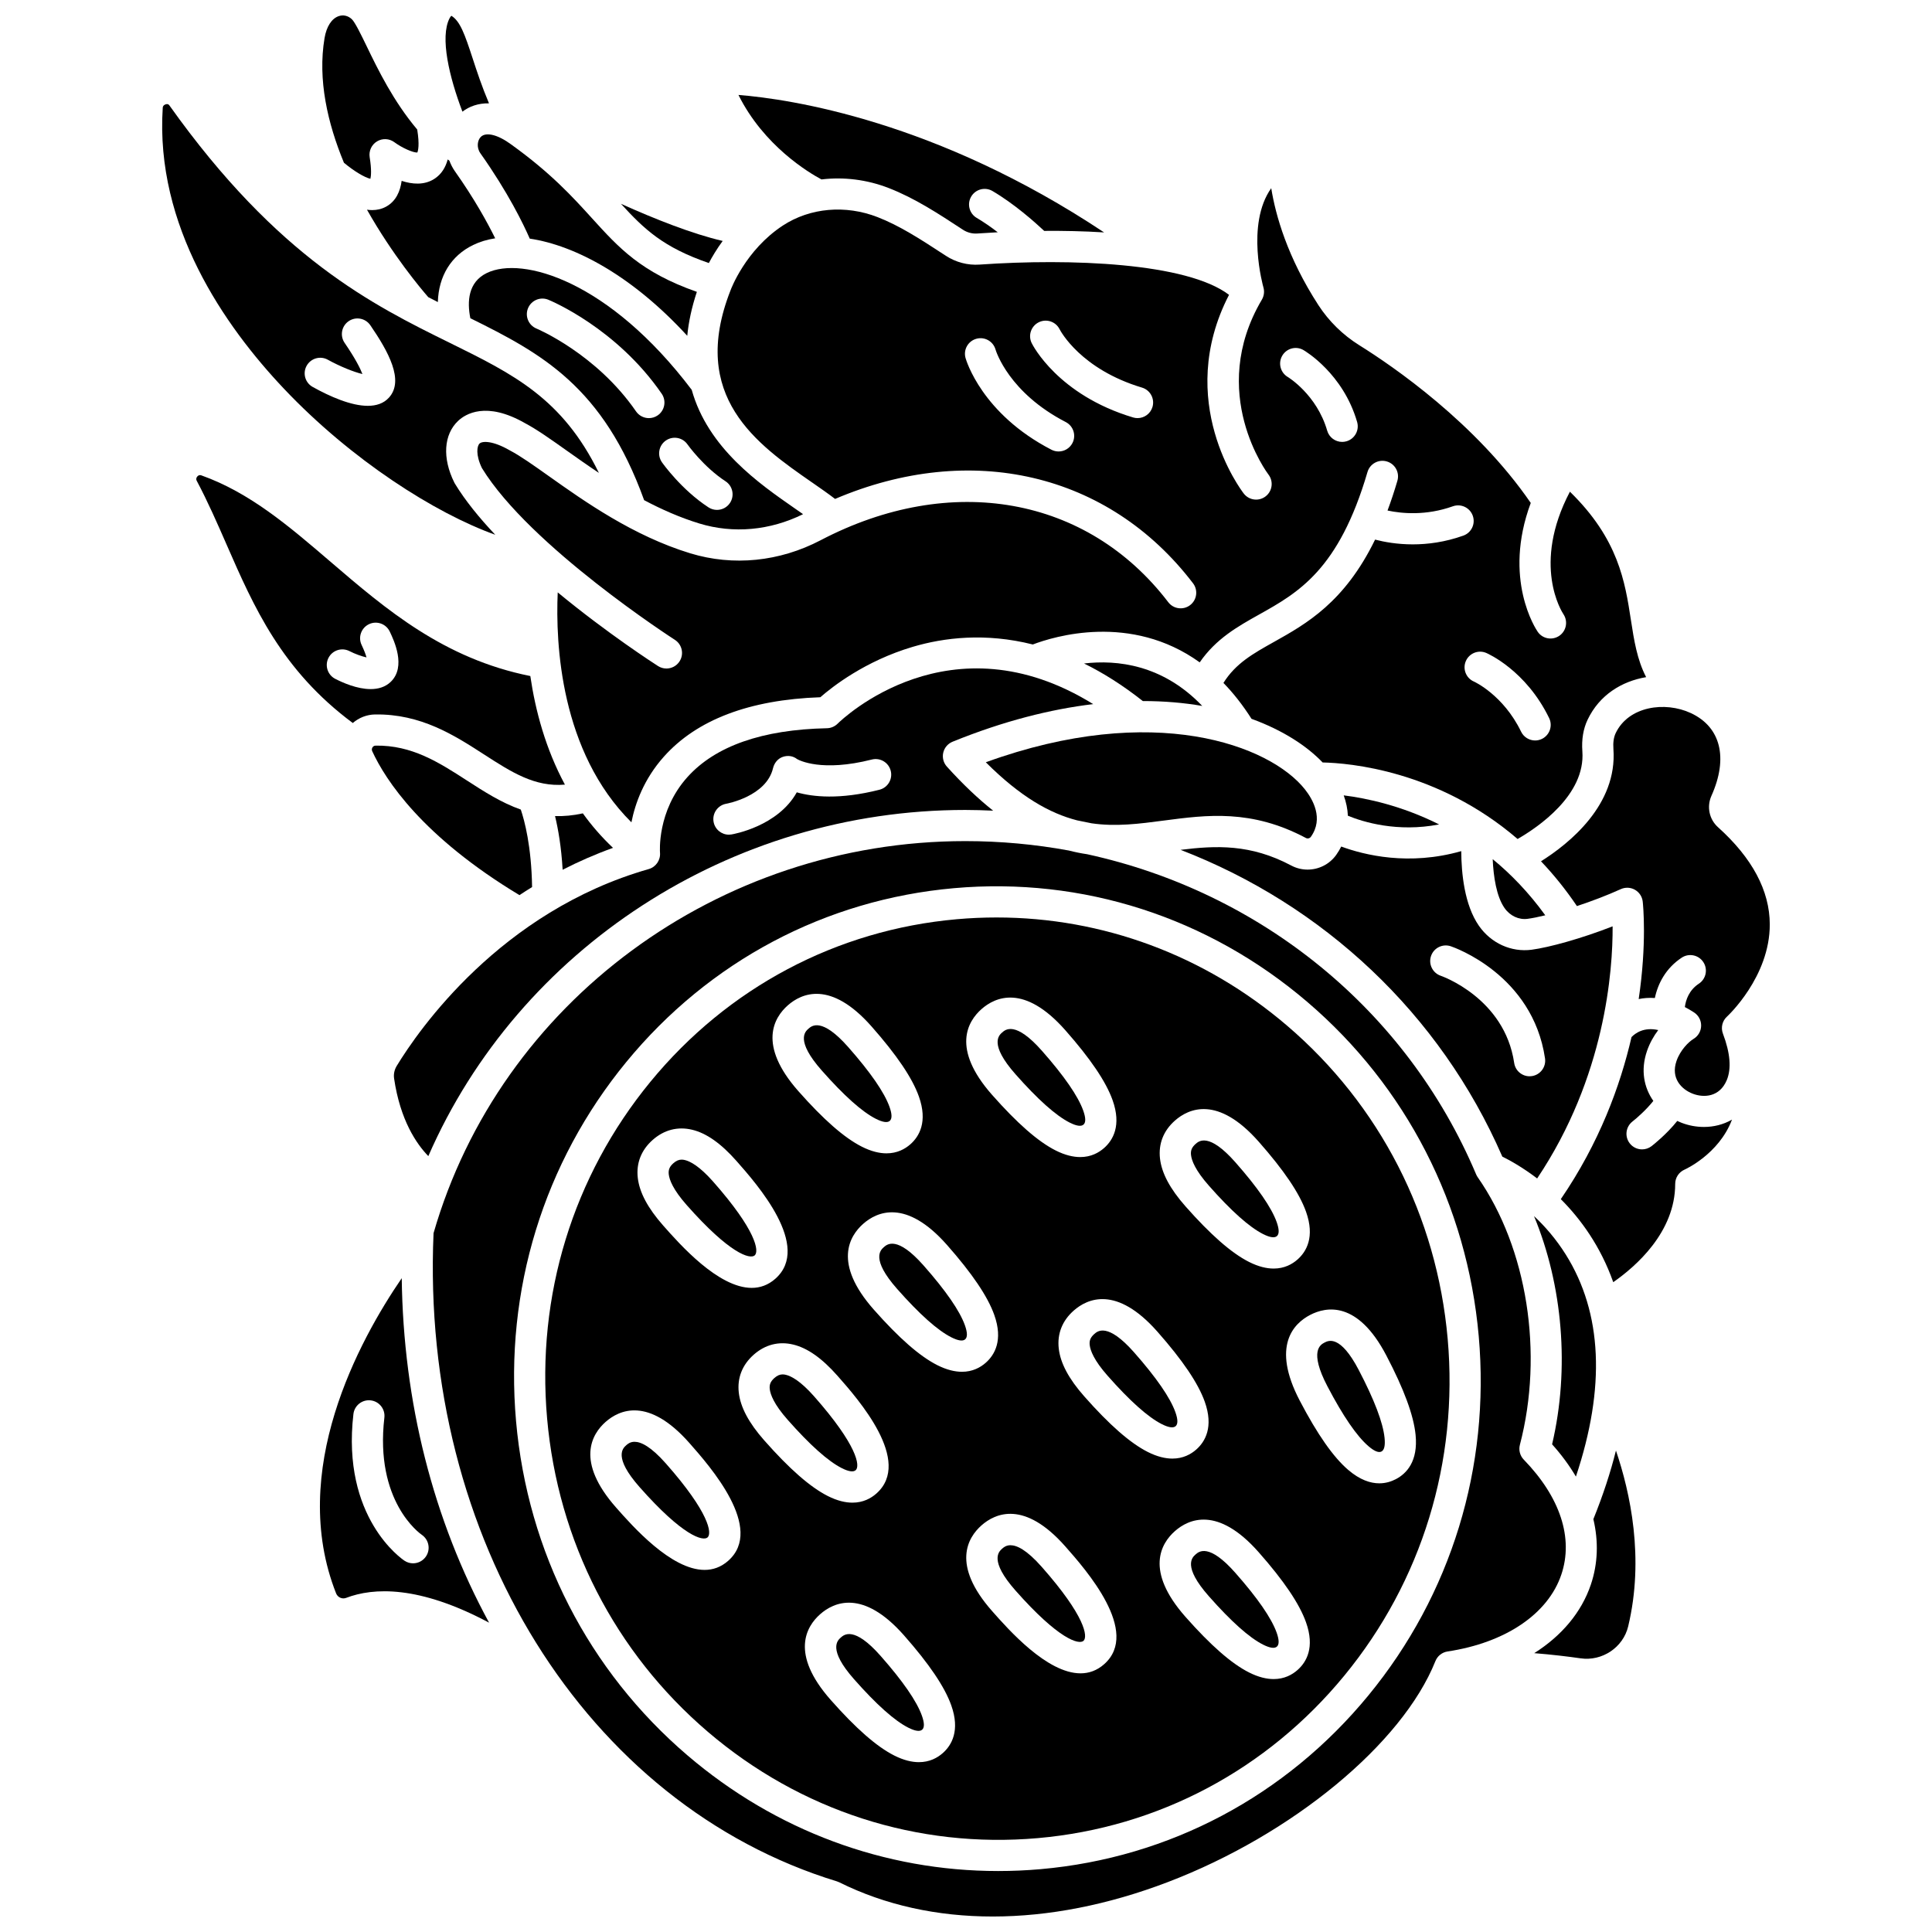
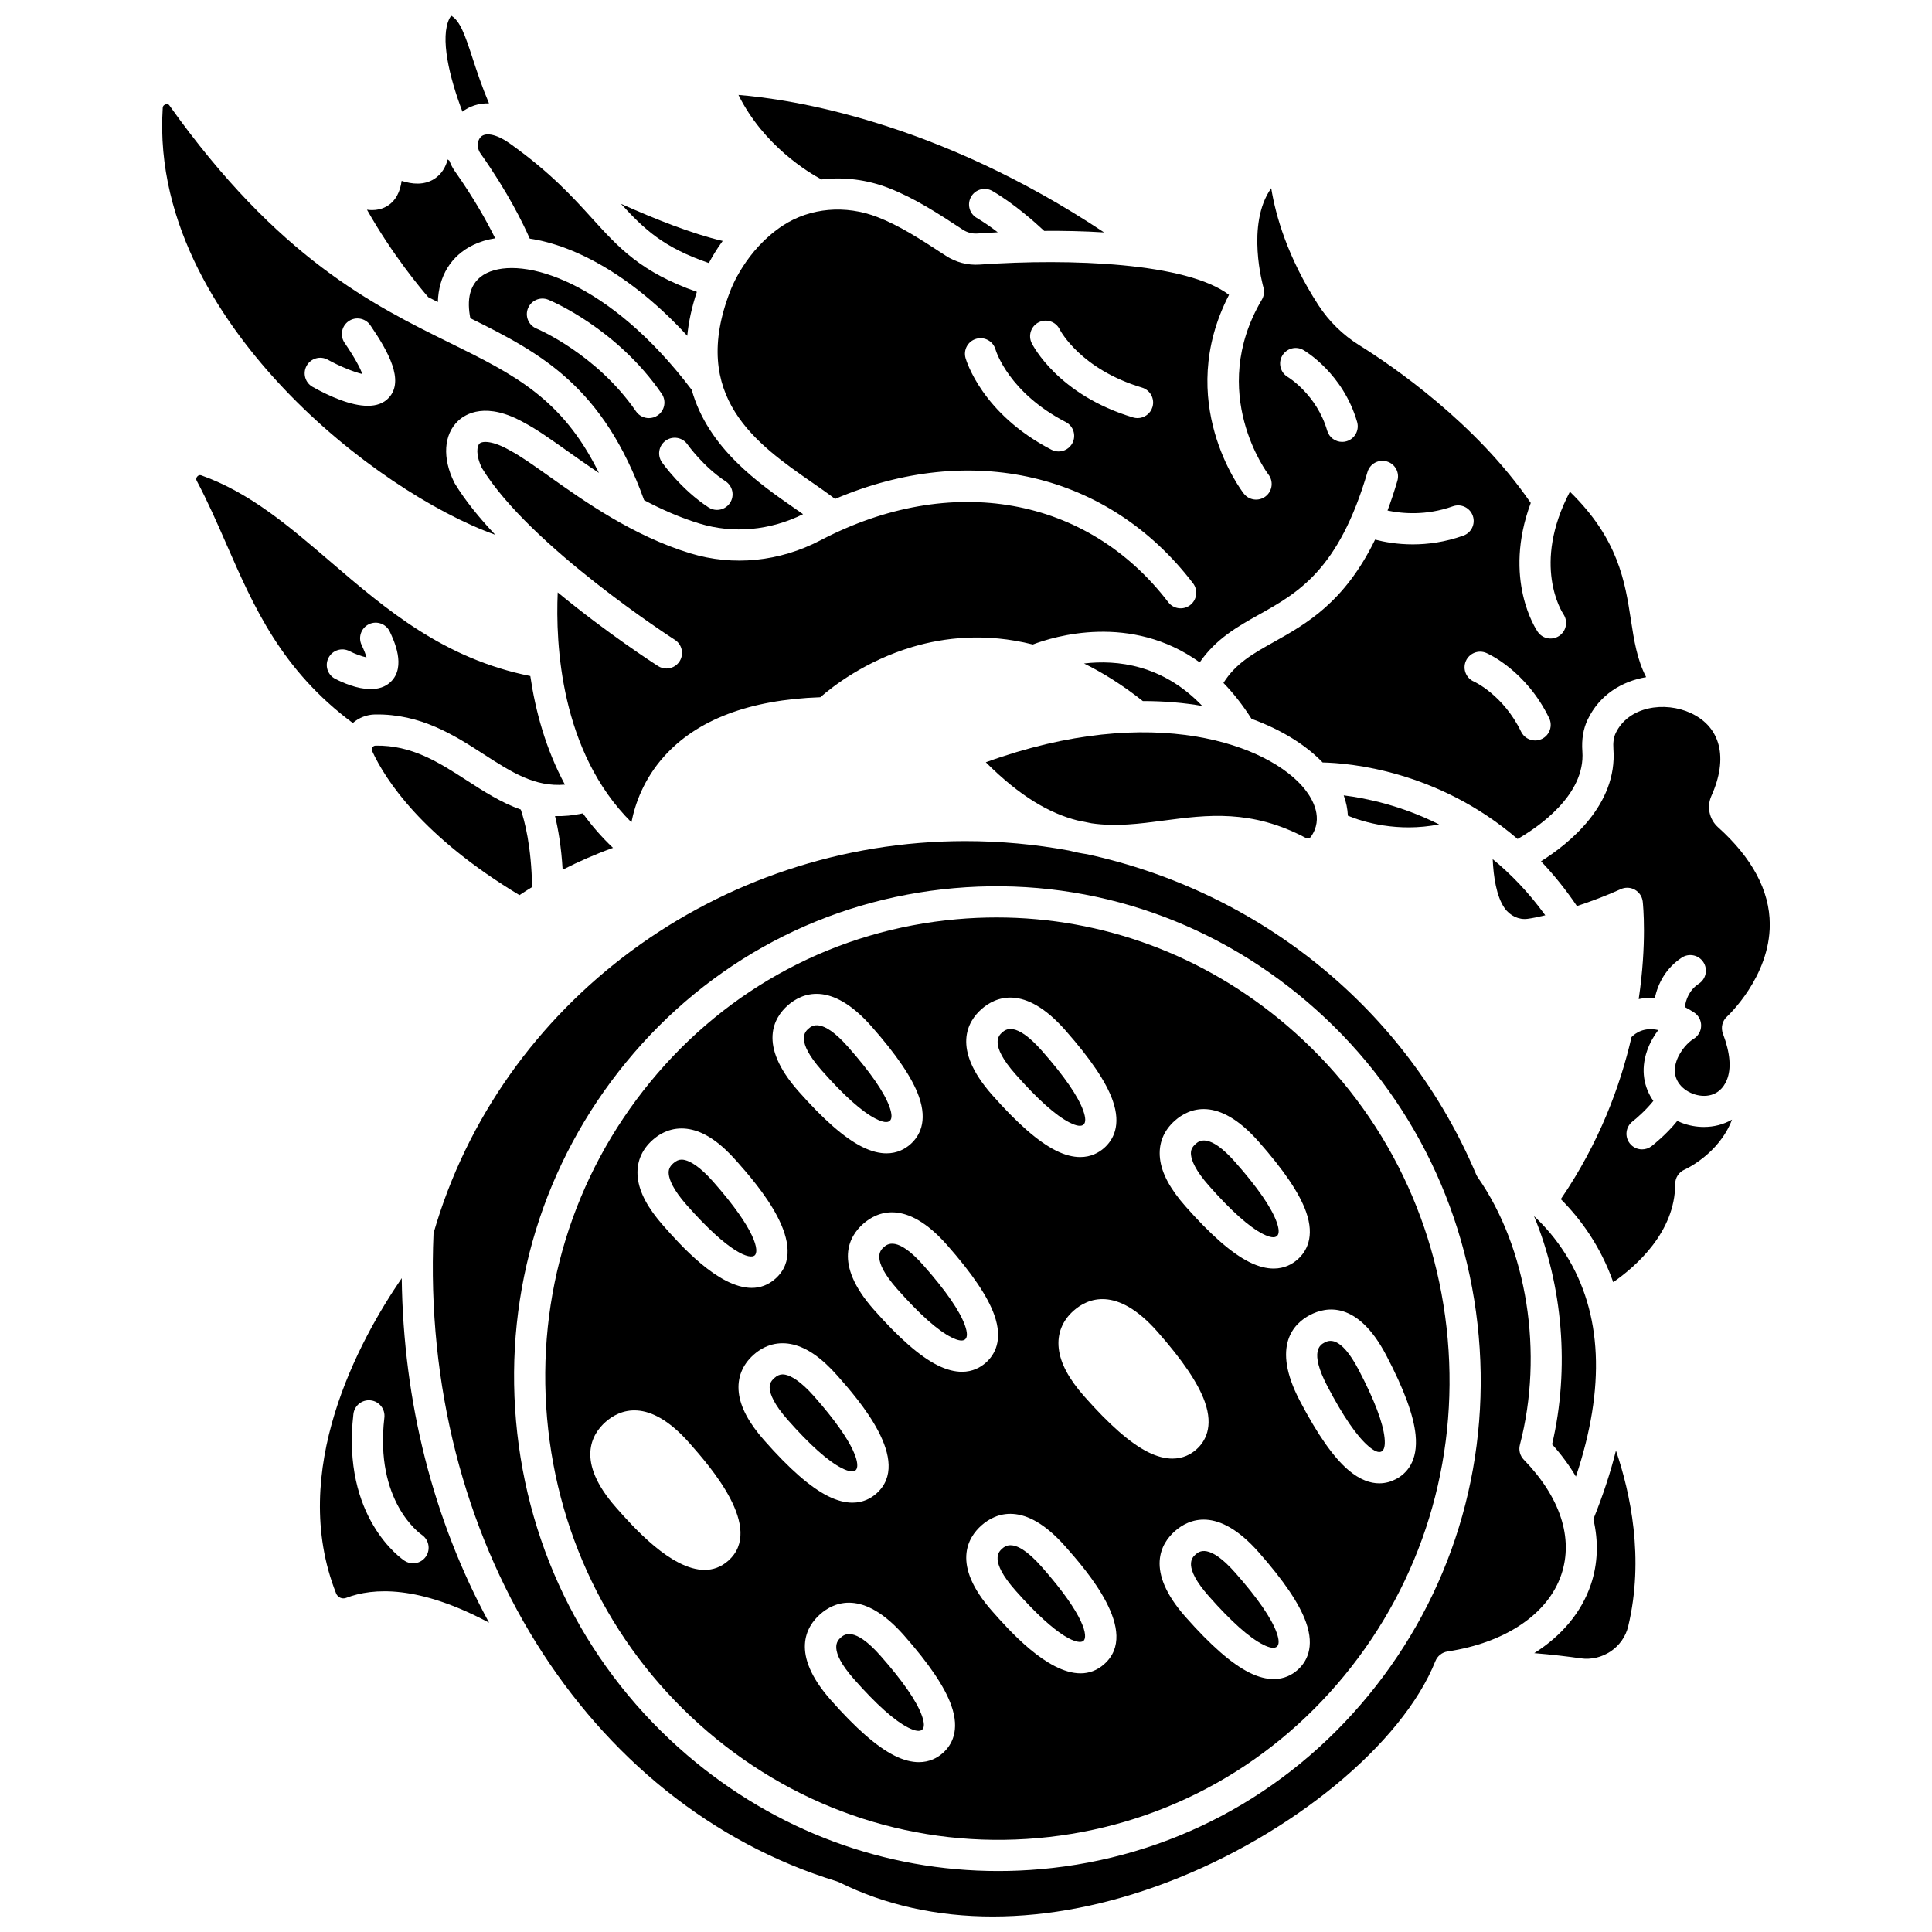
<svg xmlns="http://www.w3.org/2000/svg" width="800px" height="800px" version="1.1" viewBox="144 144 512 512">
  <defs>
    <clipPath id="c">
      <path d="m229 148.09h26v43.906h-26z" />
    </clipPath>
    <clipPath id="b">
      <path d="m262 148.09h12v25.906h-12z" />
    </clipPath>
    <clipPath id="a">
      <path d="m258 366h301v285.9h-301z" />
    </clipPath>
  </defs>
  <path d="m271.3 184.61c7.332 10.355 11.398 18.758 13.09 22.629 12.156 1.809 27.328 10.027 41.742 25.754 0.348-3.625 1.164-7.5 2.543-11.648-14.797-5.199-20.621-11.602-27.844-19.562-5.078-5.594-10.84-11.938-21.375-19.508-3.5-2.582-6.633-3.359-8.02-2.016-0.906 0.883-1.215 2.793-0.137 4.352z" />
  <path d="m359.26 271.89c2.152 1.492 4.207 2.926 6.047 4.332 35.914-15.312 72.469-6.965 94.859 22.355 1.383 1.812 1.039 4.402-0.773 5.789-1.812 1.383-4.406 1.039-5.789-0.773-21.422-28.051-57.59-34.496-92.137-16.422-10.895 5.699-23.16 6.93-34.531 3.465-15.16-4.625-28.043-13.762-37.453-20.434-4.086-2.898-7.613-5.398-10.27-6.785-0.051-0.023-0.098-0.051-0.148-0.082-4.496-2.59-7.238-2.488-7.977-1.793-0.676 0.637-1.09 2.953 0.625 6.5 12.719 20.754 50.746 45.27 51.129 45.516 1.918 1.23 2.481 3.785 1.25 5.703-0.789 1.23-2.121 1.902-3.481 1.902-0.762 0-1.531-0.211-2.223-0.652-0.914-0.586-13.391-8.629-26.586-19.523-0.602 13.621 0.691 42.227 19.531 60.934 0.992-5.012 3.301-11.449 8.57-17.367 8.738-9.82 22.691-15.125 41.496-15.781 3.121-2.738 11.844-9.613 24.492-13.359 8.312-2.461 19.266-3.777 31.816-0.621 5.5-2.102 25.938-8.441 44.23 4.738 4.309-6.266 10.074-9.504 15.688-12.645 10.41-5.824 21.172-11.848 28.773-37.801 0.641-2.188 2.938-3.441 5.125-2.801 2.188 0.641 3.445 2.934 2.801 5.125-0.828 2.828-1.703 5.445-2.613 7.883 3.789 0.809 10.188 1.418 17.316-1.125 2.141-0.766 4.512 0.352 5.273 2.504 0.766 2.148-0.355 4.512-2.504 5.273-4.863 1.734-9.441 2.316-13.398 2.316-4.129 0-7.578-0.637-9.984-1.262-8.102 16.641-18.254 22.332-26.758 27.094-5.617 3.141-10.191 5.707-13.43 10.887 2.59 2.66 5.086 5.809 7.438 9.512 8.324 3.027 14.676 7.199 18.848 11.566 6.969 0.148 30.469 2.059 51.668 20.281 5.394-3.106 18.02-11.652 17.164-23.227-0.23-3.152 0.238-5.981 1.398-8.402 3.148-6.586 9.078-10.176 15.504-11.262-2.41-4.641-3.215-9.812-4.043-15.188-1.555-10.09-3.297-21.414-16.16-33.961-10.176 19.375-2.086 31.914-1.711 32.473 1.258 1.887 0.77 4.449-1.105 5.723-1.875 1.27-4.418 0.812-5.707-1.055-0.453-0.656-9.355-13.965-1.852-34.16-14.598-21.23-36.523-36.234-45.445-41.797-4.336-2.703-8.078-6.375-10.828-10.617-8.23-12.703-11.344-23.809-12.504-31-6.805 9.578-2.129 26.078-2.074 26.277 0.32 1.094 0.172 2.277-0.406 3.262-14.598 24.715 1.57 46.121 1.734 46.336 1.395 1.805 1.062 4.398-0.738 5.793-1.805 1.398-4.398 1.062-5.793-0.738-0.785-1.016-18.465-24.465-3.91-52.664-11.145-8.5-41.93-9.703-66.121-8.016-3.125 0.223-6.289-0.613-8.922-2.336-7.246-4.754-12.418-8.031-18.086-10.242-8.516-3.316-17.895-2.488-25.094 2.219-9.941 6.496-13.812 16.988-13.848 17.094-0.012 0.035-0.031 0.086-0.047 0.121-11.062 28.191 7.086 40.793 21.672 50.918zm178.61 45.145c0.426 0.184 10.531 4.617 16.668 17.266 0.996 2.051 0.137 4.523-1.914 5.519-0.582 0.281-1.195 0.414-1.797 0.414-1.531 0-3.004-0.855-3.719-2.328-4.723-9.742-12.402-13.242-12.48-13.273-2.098-0.895-3.07-3.324-2.176-5.418 0.895-2.102 3.32-3.078 5.418-2.18zm-54.062-78.773c1.148-1.961 3.656-2.633 5.621-1.492 0.426 0.246 10.492 6.191 14.223 19.059 0.637 2.191-0.625 4.481-2.816 5.117-0.383 0.109-0.77 0.164-1.152 0.164-1.789 0-3.441-1.172-3.965-2.981-2.777-9.582-10.371-14.18-10.445-14.223-1.953-1.16-2.613-3.684-1.465-5.644zm-64.52-8.859c2.039-1.008 4.5-0.176 5.519 1.852 0.242 0.477 5.621 10.602 21.84 15.465 2.184 0.656 3.422 2.957 2.769 5.141-0.535 1.789-2.176 2.945-3.953 2.945-0.395 0-0.793-0.059-1.188-0.176-19.891-5.965-26.586-19.137-26.863-19.695-1.012-2.043-0.172-4.519 1.875-5.531zm-16.551 4.379c2.195-0.617 4.457 0.656 5.086 2.84 0.156 0.531 3.582 11.461 18.613 19.227 2.027 1.047 2.82 3.539 1.773 5.562-0.734 1.422-2.176 2.234-3.672 2.234-0.641 0-1.285-0.148-1.891-0.461-18.449-9.531-22.602-23.715-22.77-24.312-0.617-2.199 0.664-4.477 2.859-5.09z" />
  <g clip-path="url(#c)">
-     <path d="m242.16 191.38c0.168-0.699 0.352-2.348-0.191-5.723-0.266-1.656 0.5-3.312 1.934-4.184 1.434-0.871 3.254-0.789 4.606 0.215 2.074 1.527 4.961 2.789 6.086 2.734 0.188-0.438 0.637-2.004-0.031-6.098-6.348-7.547-10.379-15.855-13.348-21.984-1.465-3.027-3.129-6.461-3.988-7.262-0.992-0.922-2.254-1.219-3.461-0.805-1.875 0.637-3.246 2.758-3.762 5.824-1.852 11.027 0.82 22.586 5.141 33.031 2.504 2.117 5.531 3.949 7.016 4.25z" />
-   </g>
+     </g>
  <path d="m250.44 191.93c-0.371 2.723-1.473 5.402-4.152 6.852-1.16 0.629-2.402 0.895-3.672 0.895-0.449 0-0.906-0.043-1.363-0.105 6.785 12.02 14.316 20.969 16.242 23.176 0.855 0.445 1.699 0.879 2.539 1.305 0.207-6.848 3.457-12.266 9.367-15.133 1.746-0.848 3.699-1.438 5.828-1.766-2.043-4.152-5.496-10.453-10.699-17.805-0.602-0.867-1.07-1.789-1.422-2.742-0.152-0.117-0.305-0.234-0.457-0.355-0.559 2.066-1.641 3.957-3.617 5.195-2.664 1.672-5.812 1.391-8.594 0.484z" />
  <path d="m356.82 280.26c-0.738-0.52-1.496-1.047-2.269-1.582-9.383-6.516-22.926-15.922-27.242-31.375-21.879-28.891-44.887-35.523-54.297-30.953-4.969 2.41-5.25 7.57-4.367 11.984 18.883 9.324 35.188 18.125 46.055 48.215 4.606 2.441 9.516 4.621 14.652 6.188 8.996 2.742 18.715 1.855 27.469-2.477zm-40.859-25.453c-1.312 0-2.602-0.625-3.406-1.785-10.523-15.277-26.219-21.887-26.379-21.949-2.106-0.871-3.113-3.281-2.246-5.387 0.867-2.106 3.269-3.117 5.379-2.254 0.734 0.301 18.082 7.535 30.047 24.906 1.293 1.879 0.82 4.449-1.059 5.742-0.711 0.492-1.527 0.727-2.336 0.727zm3.465 11.703c-1.309-1.867-0.855-4.441 1.012-5.754 1.867-1.309 4.441-0.855 5.746 1.008 0.062 0.09 4.262 5.977 10.086 9.777 1.91 1.246 2.445 3.805 1.199 5.715-0.793 1.215-2.113 1.871-3.461 1.871-0.773 0-1.559-0.215-2.254-0.672-7.203-4.703-12.121-11.652-12.328-11.945z" />
  <path d="m331.85 213.71c0.887-1.676 2.094-3.703 3.668-5.859-8.035-1.855-17.988-5.809-26.957-9.84 6.176 6.742 11.18 11.531 23.289 15.699z" />
  <g clip-path="url(#b)">
    <path d="m273.59 171.39c-1.895-4.481-3.215-8.492-4.356-11.988-2.074-6.336-3.301-9.816-5.617-11.219-0.129 0.121-0.305 0.324-0.465 0.633-2.644 5.078-0.031 15.781 3.398 24.777 1.785-1.375 4.176-2.269 7.039-2.203z" />
  </g>
  <path d="m427.48 441.5c1.801 0.91 3.035 1.086 3.664 0.527 0.629-0.555 0.605-1.801-0.07-3.699-1.367-3.84-5.055-9.176-10.953-15.859-7.027-7.961-9.668-5.625-10.535-4.859-0.871 0.766-3.504 3.102 3.519 11.059 5.898 6.684 10.738 11 14.375 12.832z" />
  <path d="m376.14 440.51c1.801 0.906 3.035 1.086 3.664 0.527 0.629-0.555 0.605-1.801-0.07-3.699-1.367-3.84-5.055-9.176-10.953-15.859-7.027-7.961-9.668-5.625-10.535-4.859-0.871 0.766-3.504 3.102 3.519 11.059 5.898 6.684 10.734 11.004 14.375 12.832z" />
  <path d="m275.25 285.72c-4.231-4.477-7.965-9.062-10.695-13.551-0.062-0.102-0.117-0.203-0.168-0.309-3.207-6.461-2.809-12.723 1.039-16.34 1.891-1.777 7.394-5.273 17.68 0.609 3.137 1.652 6.852 4.285 11.148 7.332 2.559 1.816 5.398 3.824 8.461 5.863-9.691-19.762-22.594-26.129-39.512-34.465-20.273-9.984-45.504-22.414-74.312-62.926-0.09-0.129-0.332-0.469-0.961-0.289-0.281 0.078-0.762 0.305-0.801 0.926-2.031 31.332 16.348 57.781 32.125 74.449 17.887 18.898 40.07 33.004 55.996 38.699zm-49.988-44.785c1.109-1.992 3.617-2.711 5.613-1.605 3.18 1.762 6.898 3.266 9.172 3.793-0.559-1.469-1.832-4.039-4.723-8.266-1.289-1.883-0.809-4.453 1.074-5.742 1.883-1.289 4.453-0.805 5.742 1.074 4.758 6.945 9.062 14.656 4.93 19.195-1.406 1.543-3.359 2.164-5.602 2.164-4.449 0-10.012-2.449-14.602-5.004-1.996-1.105-2.711-3.617-1.605-5.609z" />
  <path d="m243.38 333.34c12.125-0.195 20.996 5.492 28.793 10.531 7.414 4.789 13.547 8.738 21.535 8.062-5.117-9.5-7.828-19.609-9.168-28.777-22.949-4.602-38.191-17.629-52.934-30.27-10.996-9.43-21.383-18.332-34.258-22.914-0.402-0.141-0.758-0.043-1.059 0.301-0.215 0.246-0.414 0.648-0.148 1.148 2.957 5.57 5.496 11.383 7.953 17 7.137 16.324 14.508 33.172 33.402 47.184 1.617-1.398 3.68-2.227 5.883-2.266zm-12.32-15.012c1.047-2.027 3.535-2.816 5.559-1.773 1.453 0.746 3.238 1.387 4.508 1.664-0.199-0.73-0.582-1.797-1.297-3.301-0.98-2.059-0.105-4.523 1.953-5.504 2.055-0.984 4.523-0.105 5.504 1.953 1.094 2.301 4.426 9.297 0.281 13.309-1.473 1.426-3.371 1.941-5.344 1.941-3.59 0-7.426-1.707-9.395-2.723-2.023-1.047-2.816-3.539-1.77-5.566z" />
  <path d="m233.07 566.26c0.418 1.059 1.605 1.598 2.648 1.199 7.238-2.769 19.301-3.352 37.891 6.566-14.836-27.312-22.73-58.449-23.145-91.297-11.301 16.504-30.203 51.102-17.395 83.531zm22.715-15.516c1.871 1.281 2.371 3.844 1.105 5.723-0.797 1.184-2.102 1.828-3.426 1.828-0.777 0-1.562-0.219-2.258-0.68-0.684-0.453-16.75-11.406-13.547-38.879 0.266-2.266 2.312-3.883 4.578-3.625 2.266 0.262 3.887 2.312 3.625 4.578-2.59 22.195 9.41 30.707 9.922 31.055z" />
  <path d="m464.36 458.21c5.902 6.688 10.738 11.004 14.379 12.836 1.801 0.906 3.031 1.082 3.664 0.527 0.629-0.559 0.609-1.801-0.066-3.699-1.367-3.84-5.055-9.176-10.953-15.859-7.023-7.957-9.668-5.629-10.535-4.859-1 0.883-1.355 1.73-1.219 2.922 0.156 1.445 1.109 4.035 4.731 8.133z" />
-   <path d="m257.51 450.38c23.957-54.859 79.879-91.734 142.29-91.734 2.477 0 4.941 0.078 7.394 0.191-3.894-3.098-7.969-6.926-12.262-11.68-0.902-1-1.262-2.375-0.961-3.691 0.301-1.312 1.223-2.394 2.473-2.902 13.555-5.508 26.016-8.617 37.262-9.965-37.875-23.465-66.457 3.926-67.746 5.199-0.75 0.738-1.766 1.172-2.816 1.191-17.133 0.359-29.574 4.715-36.973 12.953-8.109 9.02-7.273 19.91-7.262 20.02 0.168 1.969-1.078 3.805-2.981 4.348-39.363 11.238-61.074 42.77-66.793 52.168-0.617 1.016-0.863 2.191-0.699 3.316 1.625 11.059 5.918 17.34 9.07 20.586zm78.969-93.383c0.172-0.031 10.602-1.953 12.375-9.398 0.328-1.375 1.25-2.555 2.59-3.016 1.32-0.453 2.695-0.273 3.793 0.582 0.566 0.328 6.547 3.484 19.801 0.121 2.215-0.562 4.457 0.777 5.016 2.988 0.559 2.211-0.777 4.457-2.988 5.016-10.582 2.684-17.707 1.891-21.91 0.684-5.023 9.008-16.738 11.07-17.309 11.164-0.23 0.039-0.457 0.059-0.684 0.059-1.98 0-3.731-1.434-4.066-3.453-0.371-2.242 1.141-4.367 3.383-4.746z" />
-   <path d="m549.9 395.69c-5.394 0.707-10.746-1.711-13.965-6.336-3.863-5.547-4.66-13.98-4.688-19.797-13.852 3.961-25.672 1.047-31.805-1.215-0.383 0.75-0.812 1.488-1.32 2.199-1.797 2.527-4.668 3.914-7.598 3.914-1.469 0-2.953-0.348-4.324-1.078-10.82-5.754-19.957-5.312-29.332-4.16 37.746 14.555 68.742 43.336 85.262 81.297 1.855 0.91 5.273 2.773 9.23 5.789 18.066-26.957 20.066-55.086 20-66.812-8.246 3.227-16.832 5.59-21.461 6.199zm0.062 33.488c-0.203 0.031-0.406 0.047-0.609 0.047-2.016 0-3.777-1.477-4.078-3.527-2.543-17.227-19.277-23.043-19.445-23.102-2.16-0.727-3.324-3.07-2.598-5.231 0.727-2.16 3.07-3.324 5.231-2.598 0.883 0.297 21.707 7.543 24.984 29.723 0.328 2.254-1.23 4.356-3.484 4.688z" />
  <path d="m561.63 535.31c7.898-23.605 7.012-43.371-2.684-58.844-2.602-4.148-5.551-7.512-8.418-10.188 7.598 18.309 9.508 40.422 4.793 60.484 2.492 2.769 4.59 5.633 6.309 8.547z" />
  <path d="m572.18 338.27c-0.531 1.109-0.734 2.535-0.609 4.234 1.09 14.793-11.742 25.07-19.191 29.746 3.309 3.477 6.508 7.41 9.523 11.871 3.84-1.27 7.91-2.809 11.629-4.492 1.203-0.547 2.598-0.48 3.746 0.172 1.148 0.656 1.914 1.82 2.062 3.133 0.094 0.848 1.129 11.086-1.07 25.828 1.32-0.273 2.75-0.387 4.285-0.277 0.816-3.894 2.957-7.957 7.125-10.699 1.906-1.254 4.465-0.727 5.719 1.18s0.727 4.465-1.18 5.719c-2.621 1.727-3.465 4.312-3.715 6.195 0.797 0.418 1.613 0.887 2.445 1.43 1.191 0.781 1.902 2.117 1.871 3.543-0.031 1.426-0.793 2.734-2.016 3.465-1.258 0.75-3.5 2.93-4.516 5.859-1.578 4.57 1.328 7.519 4.301 8.664 2.977 1.141 7.129 0.891 9.012-3.57 1.281-3.039 0.945-7.195-1.008-12.355-0.602-1.594-0.168-3.391 1.098-4.527 0.105-0.098 11.363-10.504 11.32-24.449-0.027-8.906-4.644-17.559-13.719-25.719-2.336-2.098-3.031-5.441-1.742-8.324 4.512-10.051 2.469-18.25-5.473-21.93-6.859-3.184-16.492-1.809-19.898 5.305z" />
  <path d="m281.66 381.22c1.094-0.727 2.207-1.438 3.348-2.137-0.168-10.828-2.012-17.656-2.992-20.539-5.164-1.816-9.785-4.797-14.324-7.734-7.465-4.824-14.543-9.359-24.16-9.211-0.441 0.008-0.695 0.262-0.824 0.473-0.113 0.184-0.273 0.551-0.066 1.004 3.523 7.652 13.258 22.613 39.02 38.145z" />
  <path d="m525.38 362.48c-9.953-4.984-19.203-6.941-25.281-7.699 0.652 1.801 1.023 3.613 1.105 5.398 4.035 1.652 13.09 4.461 24.176 2.301z" />
  <path d="m548.82 387.5c1.242-0.164 2.848-0.484 4.695-0.938-4.348-6-9.082-10.898-13.934-14.875 0.199 4.598 0.98 9.855 3.133 12.949 1.445 2.074 3.781 3.172 6.106 2.863z" />
  <path d="m361.7 191.55c5.902-0.707 12.051 0.031 17.867 2.301 6.898 2.688 13.074 6.738 19.613 11.027 1.129 0.742 2.484 1.102 3.82 1.004 1.613-0.113 3.438-0.227 5.414-0.328-1.75-1.344-3.66-2.684-5.57-3.805-1.965-1.152-2.625-3.684-1.469-5.652s3.684-2.629 5.652-1.469c5.727 3.363 11.164 8.188 13.695 10.559 5.023-0.039 10.43 0.059 15.875 0.402-44.414-29.555-83.109-35.332-96.902-36.43 6.731 13.5 18.609 20.578 22.004 22.391z" />
  <path d="m462.61 331.08c-10.516-11-22.656-12.273-31.328-11.25 5.039 2.481 10.246 5.742 15.574 9.957 5.656-0.004 10.914 0.461 15.754 1.293z" />
  <path d="m433.26 362.18c6.477 0.949 12.652 0.137 19.195-0.727 11.402-1.5 23.195-3.051 37.637 4.629 0.438 0.234 1.016 0.09 1.309-0.328 3.441-4.844 0.488-9.949-1.578-12.559-9.262-11.699-40.062-23.348-84.574-7.184 9.176 9.164 16.953 13.539 24.215 15.398 1.266 0.242 2.535 0.5 3.797 0.77z" />
  <path d="m298.46 359.55c-2.602 0.574-5.047 0.789-7.367 0.723 0.836 3.441 1.66 8.172 2.012 14.219 4.188-2.148 8.637-4.106 13.348-5.801-3.039-2.871-5.688-5.938-7.992-9.141z" />
  <path d="m589.63 441.55c-0.387-0.148-0.762-0.316-1.137-0.492-2.84 3.551-6.324 6.305-6.805 6.676-0.754 0.582-1.645 0.863-2.527 0.863-1.234 0-2.453-0.551-3.266-1.602-1.398-1.801-1.066-4.394 0.734-5.793 1.043-0.812 3.641-3.07 5.519-5.449-2.457-3.512-3.445-8.129-1.664-13.277 0.723-2.094 1.785-3.941 2.965-5.5-3.785-0.855-6.066 0.809-7.082 1.859-2.984 12.957-8.555 28.062-18.738 42.949 5.246 5.254 10.52 12.457 13.895 22.004 5.969-4.152 16.418-13.246 16.418-26.043 0-1.652 0.984-3.144 2.504-3.797 0.074-0.031 9.027-4.043 12.516-13.148 0.012-0.027 0.02-0.059 0.031-0.086-2.289 1.316-4.856 1.938-7.422 1.938-2.035 0.004-4.062-0.379-5.941-1.102z" />
  <path d="m471.37 560.81c-7.023-7.957-9.668-5.629-10.535-4.859-0.867 0.766-3.512 3.098 3.516 11.059 5.902 6.688 10.738 11.004 14.379 12.836 1.801 0.906 3.031 1.082 3.664 0.527 0.629-0.559 0.609-1.801-0.066-3.699-1.367-3.84-5.055-9.18-10.957-15.863z" />
  <path d="m370.77 533.61c1.215-1.074 0.473-6.539-11.023-19.562-3.617-4.098-6.066-5.367-7.484-5.707-0.305-0.074-0.586-0.109-0.859-0.109-0.773 0-1.453 0.305-2.191 0.961-1 0.883-1.355 1.73-1.219 2.922 0.164 1.449 1.117 4.039 4.738 8.137 5.902 6.688 10.738 11.004 14.379 12.836 1.797 0.902 3.027 1.078 3.66 0.523z" />
  <path d="m411.79 553.5c-1.176 0-1.852 0.594-2.215 0.918-0.867 0.766-3.508 3.098 3.516 11.059 11.496 13.023 16.828 14.434 18.043 13.363 1.215-1.07 0.473-6.539-11.027-19.562-4.078-4.629-6.68-5.777-8.316-5.777z" />
  <path d="m388.76 479.37c-7.027-7.961-9.668-5.629-10.535-4.859-0.867 0.766-3.508 3.102 3.516 11.059 5.902 6.688 10.738 11.004 14.379 12.836 1.797 0.906 3.031 1.082 3.664 0.527 0.629-0.559 0.609-1.801-0.066-3.699-1.367-3.844-5.055-9.18-10.957-15.863z" />
  <path d="m485.07 415.79c-21.848-18.668-48.848-28.652-76.969-28.652-3.496 0-7.008 0.152-10.527 0.465-31.859 2.812-60.699 18.113-81.207 43.078-20.527 24.992-30.25 56.676-27.379 89.211 2.871 32.539 17.996 62.027 42.582 83.039 24.566 20.988 55.645 31 87.496 28.188 31.859-2.812 60.699-18.113 81.207-43.078 20.527-24.992 30.25-56.676 27.379-89.211-2.871-32.539-17.992-62.027-42.582-83.039zm-29.699 25.176c3.625-3.199 11.328-6.723 22.195 5.586 6.695 7.586 10.797 13.652 12.543 18.559 2.391 6.715 0.098 10.594-2.246 12.664-1.418 1.254-3.496 2.406-6.332 2.406-1.84 0-4.004-0.488-6.512-1.75-4.648-2.34-10.164-7.164-16.859-14.746-4.106-4.652-6.312-8.797-6.75-12.676-0.438-3.894 0.93-7.367 3.961-10.043zm-51.258-29.547c3.625-3.199 11.324-6.727 22.195 5.586 6.695 7.586 10.797 13.656 12.543 18.559 2.391 6.715 0.098 10.594-2.246 12.664-1.422 1.254-3.5 2.406-6.332 2.406-1.84 0-4.004-0.488-6.512-1.75-4.648-2.34-10.164-7.164-16.859-14.746-10.863-12.312-6.41-19.52-2.789-22.719zm-51.34-0.988v0c3.625-3.199 11.328-6.727 22.195 5.586 6.695 7.586 10.797 13.656 12.543 18.559 2.391 6.715 0.098 10.594-2.246 12.664-1.422 1.254-3.5 2.406-6.332 2.406-1.84 0-4.004-0.488-6.512-1.75-4.648-2.34-10.164-7.164-16.859-14.746-10.863-12.316-6.41-19.523-2.789-22.719zm-35.797 35.652c3.031-2.676 6.648-3.602 10.453-2.688 3.797 0.914 7.637 3.621 11.742 8.27 5.469 6.195 20 22.652 10.297 31.219-1.93 1.703-4.055 2.418-6.258 2.418-8.871 0-19.062-11.547-23.445-16.508-4.106-4.652-6.312-8.797-6.75-12.676-0.438-3.891 0.93-7.359 3.961-10.035zm20.008 111.54c-1.93 1.703-4.055 2.418-6.258 2.418-8.871 0-19.062-11.547-23.441-16.508-10.867-12.312-6.414-19.516-2.793-22.715 3.625-3.195 11.324-6.727 22.195 5.586 5.465 6.195 19.996 22.652 10.297 31.219zm9.551-31.902c-4.106-4.652-6.312-8.797-6.75-12.676-0.441-3.894 0.93-7.363 3.961-10.039s6.648-3.602 10.453-2.684c3.793 0.914 7.637 3.621 11.742 8.273 5.469 6.195 20 22.652 10.297 31.219-1.422 1.254-3.5 2.406-6.332 2.406-1.84 0-4.004-0.488-6.512-1.75-4.652-2.344-10.168-7.168-16.859-14.75zm47.312 82.863c-1.418 1.254-3.496 2.406-6.332 2.406-1.84 0-4.004-0.488-6.512-1.75-4.648-2.34-10.164-7.164-16.859-14.746-10.867-12.312-6.414-19.516-2.789-22.715 3.621-3.199 11.324-6.723 22.191 5.586 6.695 7.586 10.797 13.656 12.543 18.559 2.394 6.715 0.102 10.59-2.242 12.66zm-1.441-102.8c-4.648-2.34-10.164-7.164-16.859-14.746-10.867-12.312-6.414-19.516-2.789-22.715 3.625-3.199 11.324-6.723 22.191 5.586 6.695 7.586 10.797 13.656 12.543 18.559 2.391 6.715 0.098 10.594-2.246 12.664-1.418 1.254-3.496 2.406-6.332 2.406-1.84-0.008-4-0.492-6.508-1.754zm44.203 79.25c-1.93 1.703-4.055 2.418-6.258 2.418-8.871 0-19.062-11.547-23.441-16.508-10.867-12.312-6.414-19.516-2.793-22.715 3.625-3.195 11.324-6.723 22.195 5.586 5.465 6.195 19.996 22.652 10.297 31.219zm-5.281-70.992c-4.106-4.652-6.312-8.797-6.75-12.676-0.441-3.894 0.93-7.363 3.961-10.039 3.625-3.199 11.324-6.723 22.191 5.586 6.695 7.586 10.797 13.656 12.543 18.559 2.391 6.715 0.098 10.594-2.246 12.664-1.418 1.254-3.496 2.406-6.332 2.406-1.84 0-4.004-0.488-6.512-1.75-4.644-2.34-10.16-7.164-16.855-14.75zm56.531 72.523c-1.418 1.254-3.496 2.406-6.332 2.406-1.84 0-4.004-0.488-6.512-1.75-4.648-2.34-10.16-7.164-16.859-14.746-10.871-12.312-6.414-19.516-2.793-22.715 3.625-3.199 11.324-6.723 22.191 5.586 6.695 7.586 10.797 13.656 12.543 18.559 2.402 6.711 0.109 10.59-2.238 12.66zm26.074-50.582c-1.184 0.621-2.672 1.113-4.41 1.113-2.332 0-5.113-0.887-8.215-3.539-3.957-3.383-8.16-9.383-12.852-18.348-7.617-14.551-1.57-20.484 2.711-22.723 4.281-2.242 12.605-3.828 20.219 10.723 4.691 8.961 7.227 15.836 7.754 21.012 0.715 7.094-2.438 10.312-5.207 11.762z" />
-   <path d="m455.49 518.24c-1.367-3.84-5.055-9.176-10.953-15.859-7.023-7.957-9.668-5.629-10.535-4.859-1 0.883-1.355 1.73-1.219 2.922 0.164 1.449 1.117 4.039 4.738 8.137 5.902 6.688 10.738 11.004 14.379 12.836 1.801 0.906 3.031 1.086 3.664 0.527 0.629-0.559 0.602-1.801-0.074-3.703z" />
  <path d="m377.36 582.82c-7.023-7.957-9.668-5.629-10.535-4.859-0.867 0.766-3.512 3.098 3.516 11.059 5.902 6.688 10.738 11.004 14.379 12.836 1.797 0.906 3.031 1.082 3.664 0.527 0.629-0.559 0.609-1.801-0.066-3.699-1.367-3.84-5.055-9.176-10.957-15.863z" />
  <path d="m504.07 507.04c-4.926-9.41-8.047-7.773-9.07-7.238-1.027 0.539-4.148 2.172 0.777 11.578 4.137 7.902 7.805 13.25 10.902 15.898 1.531 1.309 2.684 1.781 3.43 1.387 0.746-0.391 1.02-1.605 0.816-3.609-0.414-4.055-2.719-10.117-6.856-18.016z" />
  <path d="m325.96 463.33c11.496 13.023 16.824 14.438 18.043 13.363 1.215-1.07 0.473-6.539-11.023-19.562-3.617-4.098-6.066-5.367-7.484-5.707-0.305-0.074-0.586-0.109-0.859-0.109-0.773 0-1.453 0.305-2.191 0.957-1 0.883-1.352 1.73-1.219 2.922 0.164 1.453 1.117 4.039 4.734 8.137z" />
  <g clip-path="url(#a)">
    <path d="m557.77 561.28c3.258-9.668-0.277-20.484-9.953-30.461-1.004-1.035-1.398-2.523-1.031-3.922 6.344-24.258 1.957-52.094-11.176-70.918-0.164-0.238-0.305-0.492-0.418-0.754-18.465-43.715-57.164-74.82-103.09-84.848-1.586-0.23-3.191-0.551-4.828-0.977-8.938-1.645-18.121-2.5-27.469-2.5-65.402 0-123.27 42.699-140.91 103.9-3.519 80.836 40.383 151.43 106.89 171.78 0.215 0.066 0.426 0.152 0.629 0.25 24.324 12.102 55.234 12.086 87.031-0.043 33.023-12.594 62.199-36.684 70.953-58.578 0.543-1.359 1.766-2.328 3.215-2.551 15.363-2.316 26.637-9.941 30.156-20.379zm-51.113 32.004c-21.926 26.695-52.773 43.055-86.863 46.062-3.766 0.332-7.531 0.496-11.27 0.496-30.086 0-58.957-10.672-82.32-30.637-26.242-22.422-42.379-53.883-45.445-88.59-3.062-34.703 7.312-68.508 29.223-95.18 21.926-26.695 52.773-43.055 86.863-46.062 34.082-3.012 67.324 7.695 93.59 30.137 26.242 22.422 42.379 53.883 45.445 88.59 3.066 34.707-7.312 68.508-29.223 95.184z" />
  </g>
  <path d="m566.26 546.59c1.387 5.883 1.215 11.766-0.664 17.332-2.481 7.356-7.734 13.586-15.008 18.18 4.707 0.383 8.883 0.883 12.277 1.371 5.734 0.832 11.281-2.887 12.617-8.453 4.332-18.09 0.555-35.453-3.238-46.605-1.41 5.68-3.383 11.738-5.984 18.176z" />
-   <path d="m312.17 526.09c-1.176 0-1.852 0.594-2.215 0.918-0.867 0.766-3.508 3.098 3.516 11.059 11.496 13.023 16.828 14.438 18.043 13.363 1.215-1.07 0.473-6.539-11.023-19.562-4.086-4.629-6.688-5.777-8.32-5.777z" />
</svg>